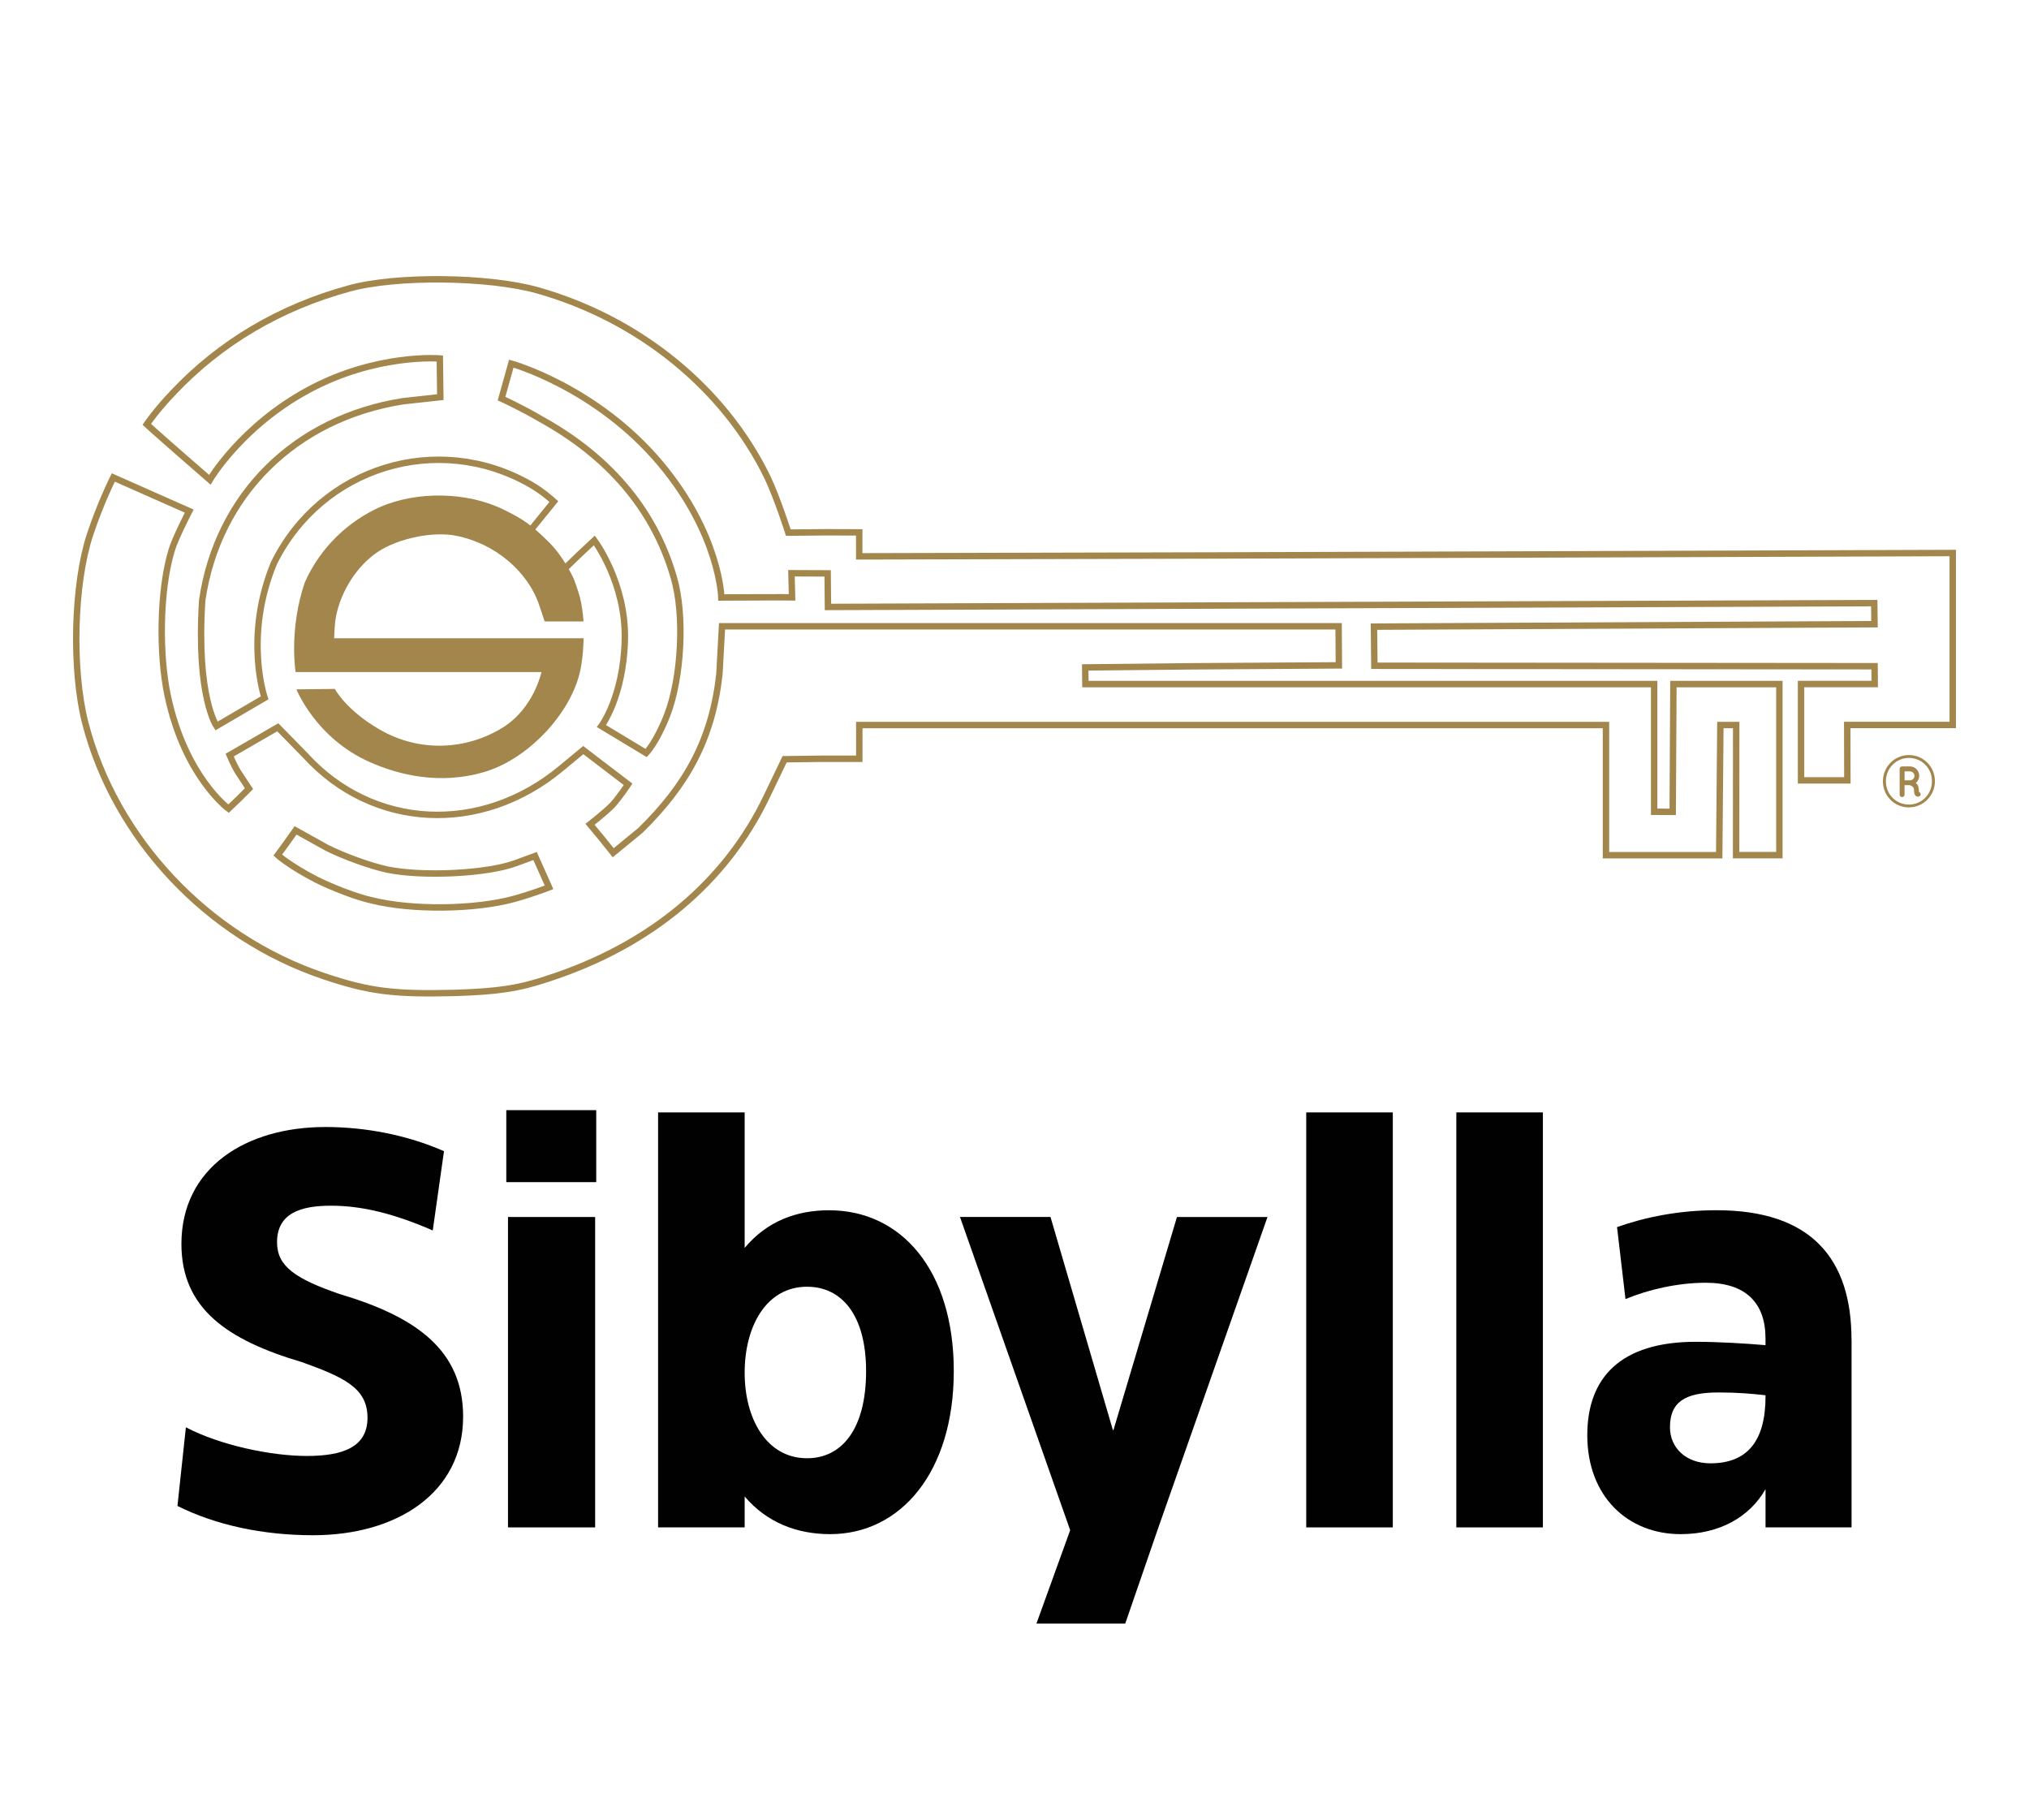
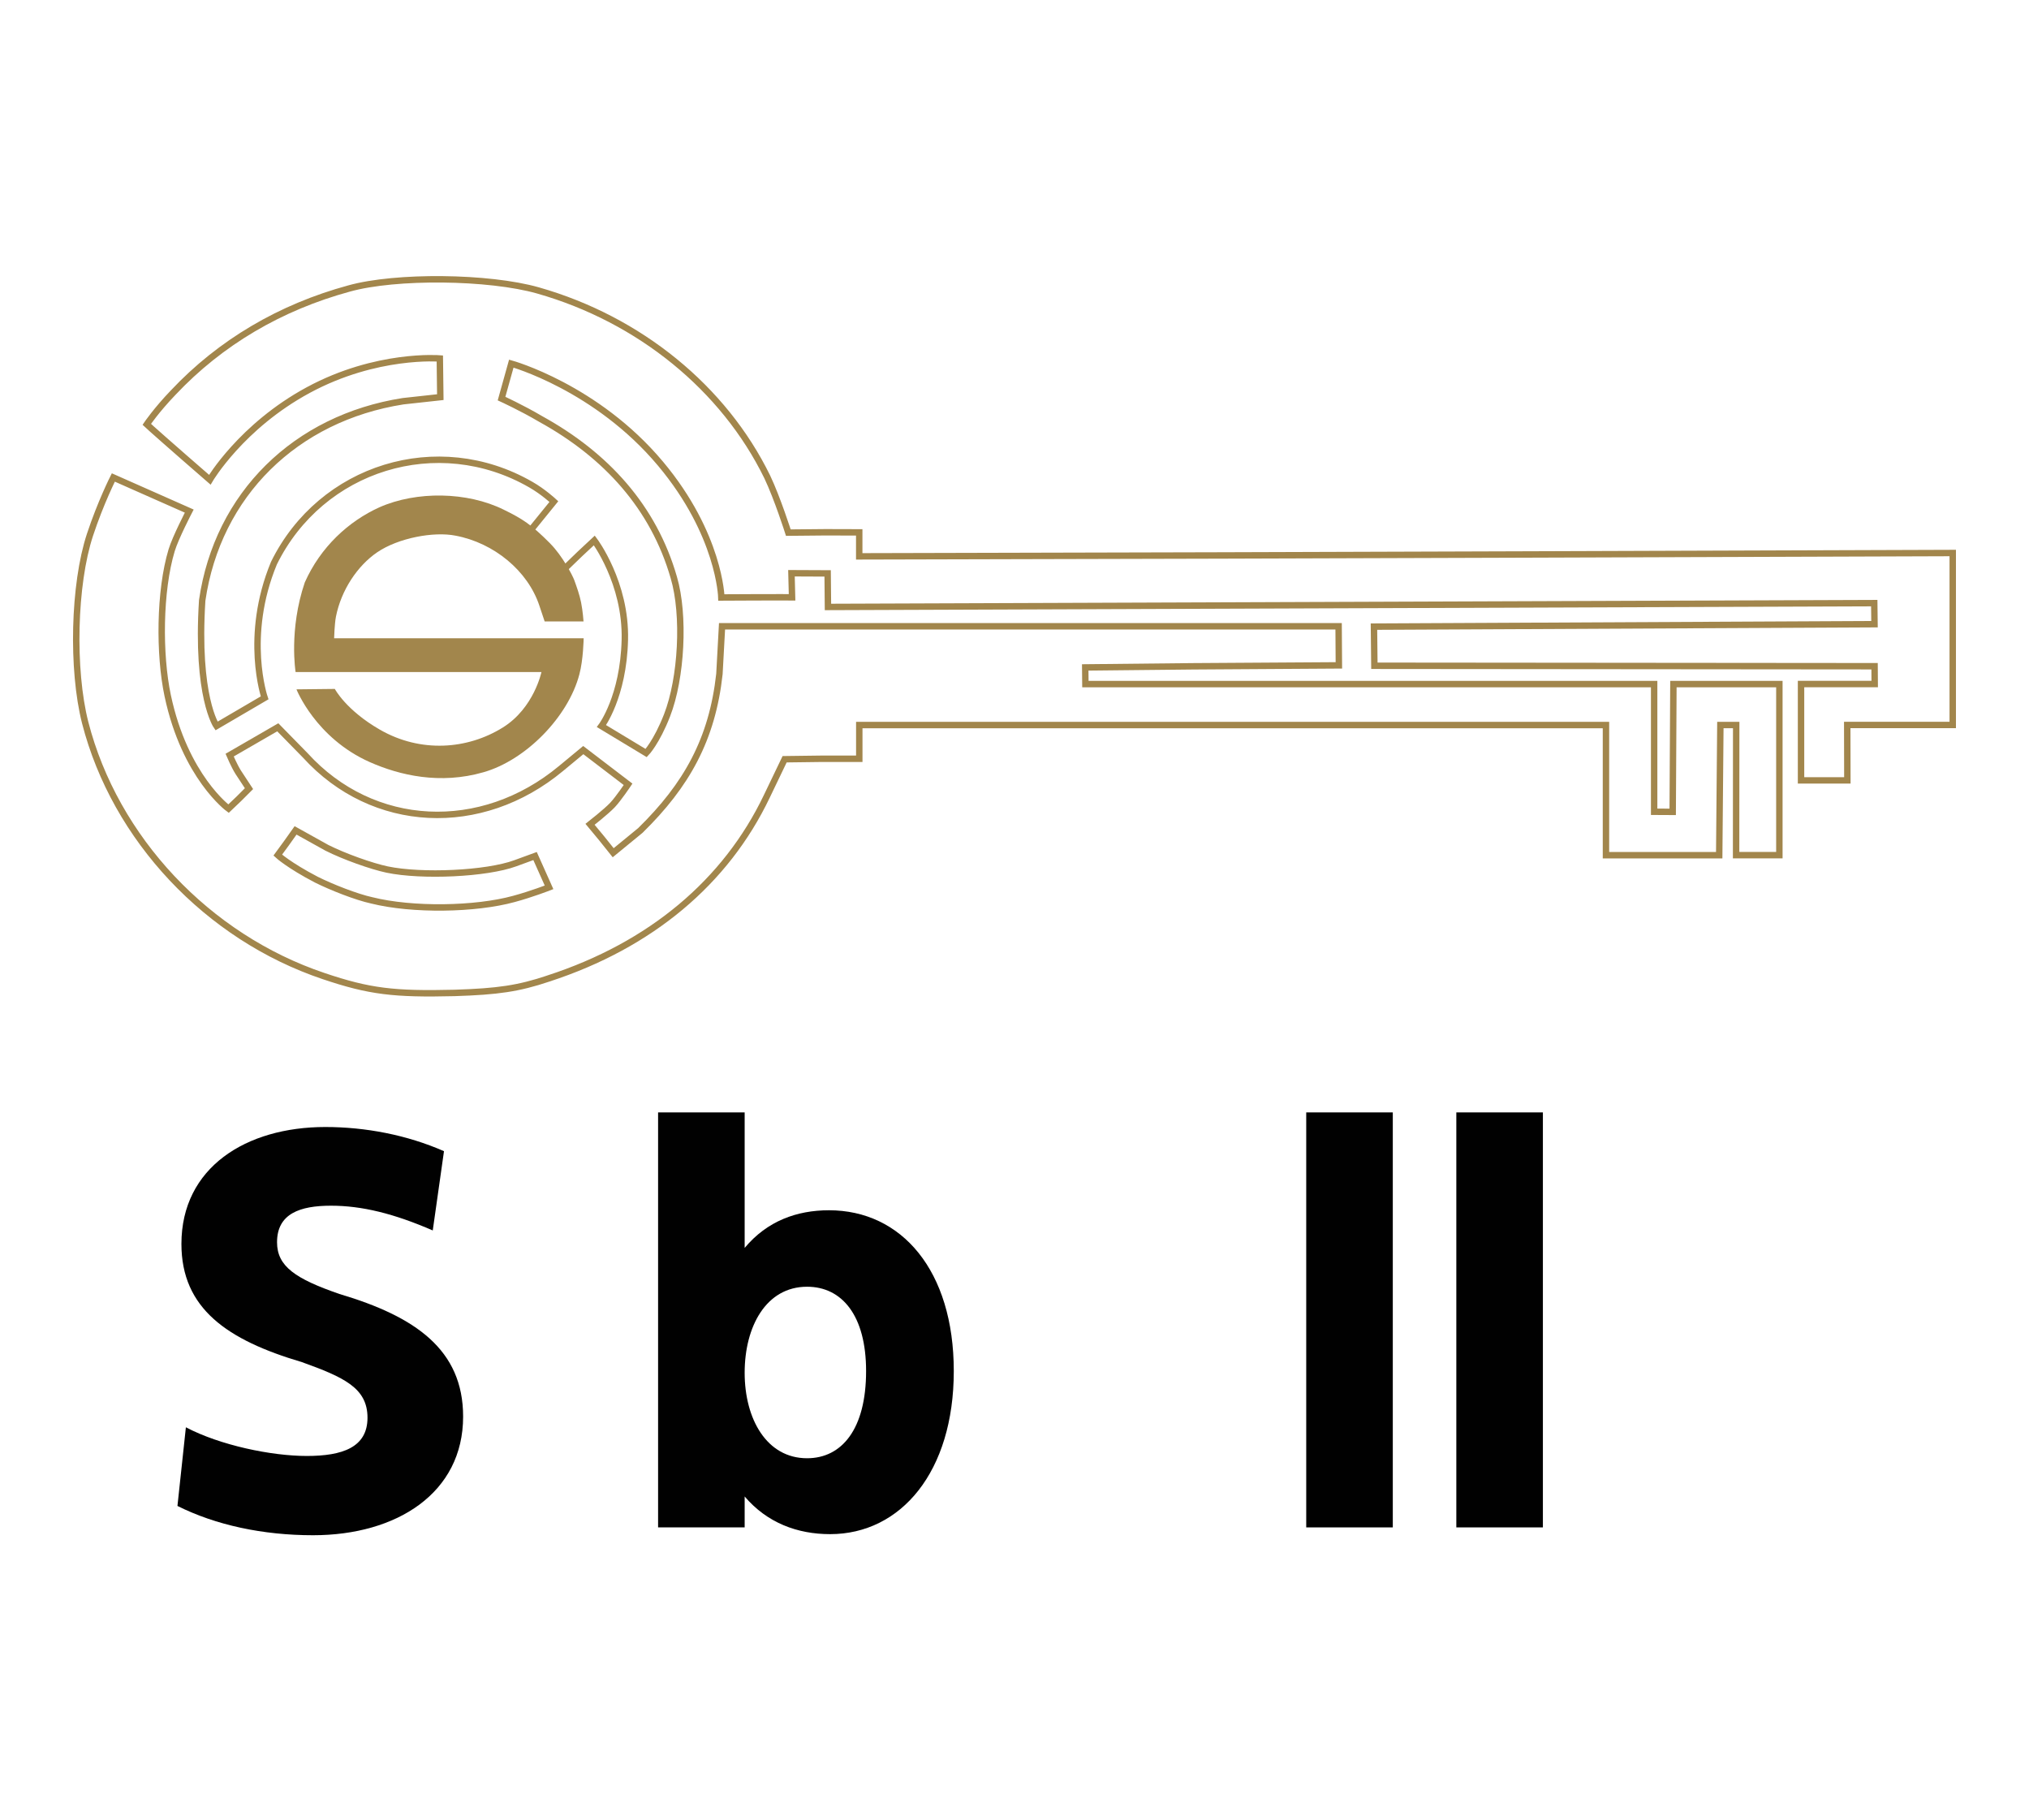
<svg xmlns="http://www.w3.org/2000/svg" id="Livello_1" data-name="Livello 1" version="1.1" viewBox="0 0 632.11 566.93">
  <defs>
    <style>
      .cls-1 {
        fill: #010101;
      }

      .cls-1, .cls-2 {
        stroke-width: 0px;
      }

      .cls-2 {
        fill: #a2864c;
      }

      .cls-2, .cls-3 {
        isolation: isolate;
      }

      .cls-3 {
        fill: none;
        stroke: #a2864c;
        stroke-miterlimit: 10;
        stroke-width: 2px;
      }
    </style>
  </defs>
  <g>
-     <path class="cls-2" d="M595.03,243.05h-1.68v-2.79h1.68c.75,0,1.4.61,1.4,1.4,0,.75-.66,1.4-1.4,1.4M597.82,246.68c0-.14-.05-.42-.05-.84,0-.56-.19-1.07-.42-1.44-.14-.23-.33-.37-.51-.51.65-.56,1.07-1.35,1.07-2.24,0-1.63-1.3-2.93-2.89-2.93h-2.47c-.42,0-.74.33-.74.75v8.06c0,.41.32.74.74.74s.79-.33.79-.74v-2.98h1.58c.14.05.47.14.75.33.19.14.33.28.42.42.09.14.14.33.19.56,0,.79.09,1.26.28,1.68.09.18.23.37.41.46.19.09.42.14.56.14s.23-.05.28-.05c.42-.14.65-.55.51-.93-.09-.23-.28-.42-.51-.47M594.7,250.59c-4.1,0-7.17-3.25-7.17-7.21v-.05c0-3.96,3.12-7.26,7.17-7.26s7.18,3.26,7.18,7.22v.05c0,3.96-3.12,7.26-7.18,7.26M594.7,251.47c4.52,0,8.1-3.73,8.1-8.14v-.05c0-4.42-3.54-8.1-8.1-8.1s-8.1,3.73-8.1,8.15v.05c0,4.42,3.53,8.1,8.1,8.1" />
    <path class="cls-3" d="M176.01,177.02s2.21-2.13,4.64-4.48l4.51-4.21s9.94,13.19,9.5,30.97c-.44,17.75-7.28,26.85-7.28,26.85l13.92,8.4s3.22-3.31,6.51-11.74c4.51-11.55,5.56-31.22,2.11-42.92-6.3-21.91-21.08-38.14-41.45-49.37-5.96-3.52-12.22-6.37-12.22-6.37l3.04-10.89s26.53,7.34,46.49,31.17c18.48,22.06,18.95,41.67,18.95,41.67l10.7-.05c5.88-.03,11.33,0,11.33,0l-.19-7.5,11.27.05.1,10.45,325.96-1.19.08,6.56-155.94.76.13,12.19,155.83.14.04,5.55h-22.95v30.01h14.43l-.04-17.26h32.87v-53.56s-255.13.9-285.44.9l-55.23.14v-7.47l-10.51-.03-11.58.11s-3.42-10.76-6.57-17.37c-13.51-27.62-39.77-49.07-71.43-58.07-15.31-4.35-44.27-4.66-58.84-.6-21.46,5.85-40.07,16.8-54.78,32.41-5.26,5.47-8.24,9.89-8.24,9.89,0,0,.95.87,1.48,1.36,1.21,1.05,5.71,5.11,10.06,8.86l8.1,7.05s9.78-16.64,30.66-27.93c21.26-11.49,40.99-9.85,40.99-9.85l.15,12.05-11.6,1.27c-33.47,5.25-57.77,29.02-62.58,62.04-1.9,30.04,4.46,39.12,4.46,39.12l14.99-8.77s-6.57-19.1,2.9-41.96c14.71-29.87,51.02-41.13,80-24.47,3.86,2.19,7.21,5.3,7.21,5.3l-7.29,8.98M115.82,280.44c-4.81-1.05-12.46-4.06-17.26-6.45-8.63-4.5-12.03-7.65-12.03-7.65l2.75-3.76,2.8-3.94,9.78,5.44c5.4,2.71,13.8,5.71,18.76,6.76,10.8,2.25,30.91,1.35,39.92-1.96l6.15-2.25,4.36,9.75s-5.4,2.11-10.95,3.61c-12,3.31-31.67,3.6-44.27.45ZM170.9,304.76c31.81-10.36,55.23-30.01,67.99-56.72l5.55-11.56,11.71-.15h11.55v-10.5h232.62s0,40.54,0,40.54h35.28l.36-40.55h4.93l-.03,40.53h13.48v-53.28h-33.01l-.22,39.8-5.78-.03v-39.77h-177.19l-.05-5.19s5.7-.06,33.62-.35c30.41-.2,45.4-.29,45.4-.29l-.08-12.17h-192.09l-.81,14.84c-2.25,20.41-10.23,34.64-24.63,48.75l-8.47,6.94-3.6-4.5-3.61-4.35s5.01-3.92,6.98-6c1.86-1.96,4.87-6.46,4.87-6.46l-13.96-10.66-6.9,5.71c-24.91,20.72-58.68,19.06-79.69-4.05l-8.58-8.76-15,8.67s1.41,3.31,2.64,5.28l3.39,5.16-3.16,3.16c-1.66,1.58-3.22,3.07-3.22,3.07,0,0-13.58-9.89-18.95-35.21-2.71-12.76-2.6-32.61,1.24-45.29,1.21-3.98,5.48-12.18,5.48-12.18,0,0-5.71-2.55-11.86-5.25-6.08-2.7-11.79-5.22-11.79-5.22,0,0-3.95,7.79-7.27,17.83-5.11,15.46-5.71,42.02-1.5,58.53,9.3,36.16,38.11,66.78,74.28,78.94,14.26,4.81,21.91,5.71,40.82,5.25,13.5-.44,19.81-1.35,29.26-4.5Z" />
    <path class="cls-2" d="M171.43,169.3c-6.01-6.03-8.6-7.64-14.5-10.55-11.37-5.63-27.16-5.86-38.71-.75-9.61,4.34-18.35,12.35-23.27,23.41-5.02,14.76-2.86,27.91-2.86,27.91h76.59s-2.32,11.21-11.99,17.25c-11.09,6.92-25.68,7.98-38.34.7-10.59-6.09-14.04-12.69-14.04-12.69l-11.95.13s5.97,15.18,22.84,22.66c9.31,4.13,21.91,7.06,35.42,3.16,13.21-3.75,26.41-17.26,29.87-30.47,1.24-4.55,1.34-11.25,1.34-11.25h-77.74s.13-4.53.57-6.75c1.64-8.26,6.69-15.83,12.84-20.03,6.61-4.5,17.65-6.53,24.4-5.19,12.01,2.25,22.52,10.96,26.12,21.76.9,2.69,1.66,4.96,1.66,4.96h12.11s-.22-3.23-.76-5.92c-.48-2.37-1.32-4.73-2.12-6.94-.54-1.48-3.74-7.63-7.5-11.4" />
  </g>
  <g>
    <path class="cls-1" d="M55.28,469.08l2.63-24.52c10.68,5.61,26.62,8.93,37.66,8.93s18.92-2.63,18.92-11.91-7.36-12.61-20.49-17.34c-23.12-6.83-37.48-16.64-37.48-36.78,0-23.82,20.14-36.43,44.84-36.43,12.44,0,25.4,2.45,36.96,7.53l-3.5,24.69c-12.08-5.25-22.07-7.71-31.7-7.71s-16.81,2.45-16.81,11.39c0,7.53,5.78,11.38,19.44,16.11,23.64,7.01,38.53,17.34,38.53,38.18,0,23.82-20.67,36.96-46.76,36.96-15.59,0-30.3-3.15-42.21-9.11Z" />
-     <path class="cls-1" d="M157.73,368.2v-22.42h28.02v22.42h-28.02ZM158.26,475.74v-96.68h27.15v96.68h-27.15Z" />
    <path class="cls-1" d="M231.99,466.11v9.63h-26.97v-129.26h26.97v42.21c7.01-8.41,16.29-11.73,26.27-11.73,22.59,0,38.88,18.74,38.88,50.09s-16.46,50.79-38.53,50.79c-10.16,0-19.62-3.5-26.62-11.73ZM269.82,427.05c0-17.34-7.53-26.27-18.39-26.27-12.79,0-19.44,12.44-19.44,26.8s6.83,26.62,19.44,26.62c10.86,0,18.39-9.11,18.39-27.15Z" />
-     <path class="cls-1" d="M366.67,379.06h28.2l-33.98,96.68-10.33,29.95h-27.67l10.51-29.08-34.33-97.56h28.2l19.44,66.38h.17l19.79-66.38Z" />
    <path class="cls-1" d="M406.94,475.74v-129.26h26.97v129.26h-26.97Z" />
    <path class="cls-1" d="M453.7,475.74v-129.26h26.97v129.26h-26.97Z" />
-     <path class="cls-1" d="M576.83,417.24v58.5h-26.8v-11.91c-4.9,8.58-14.19,14.01-26.45,14.01-16.46,0-29.08-11.73-29.08-30.83,0-17.87,10.33-29.08,33.8-29.08,7.01,0,15.59.52,21.72,1.05v-2.1c0-11.03-6.13-17.34-18.57-17.34-8.76,0-17.87,2.1-25.05,5.08l-2.63-22.42c8.93-3.15,19.44-5.25,31-5.25,29.6,0,42.04,15.24,42.04,40.28ZM550.03,434.93v-.35c-4.55-.52-8.93-.87-14.71-.87-10.68,0-15.06,3.15-15.06,10.86,0,6.31,4.9,11.21,12.61,11.21,11.39,0,17.16-6.83,17.16-20.84Z" />
  </g>
</svg>